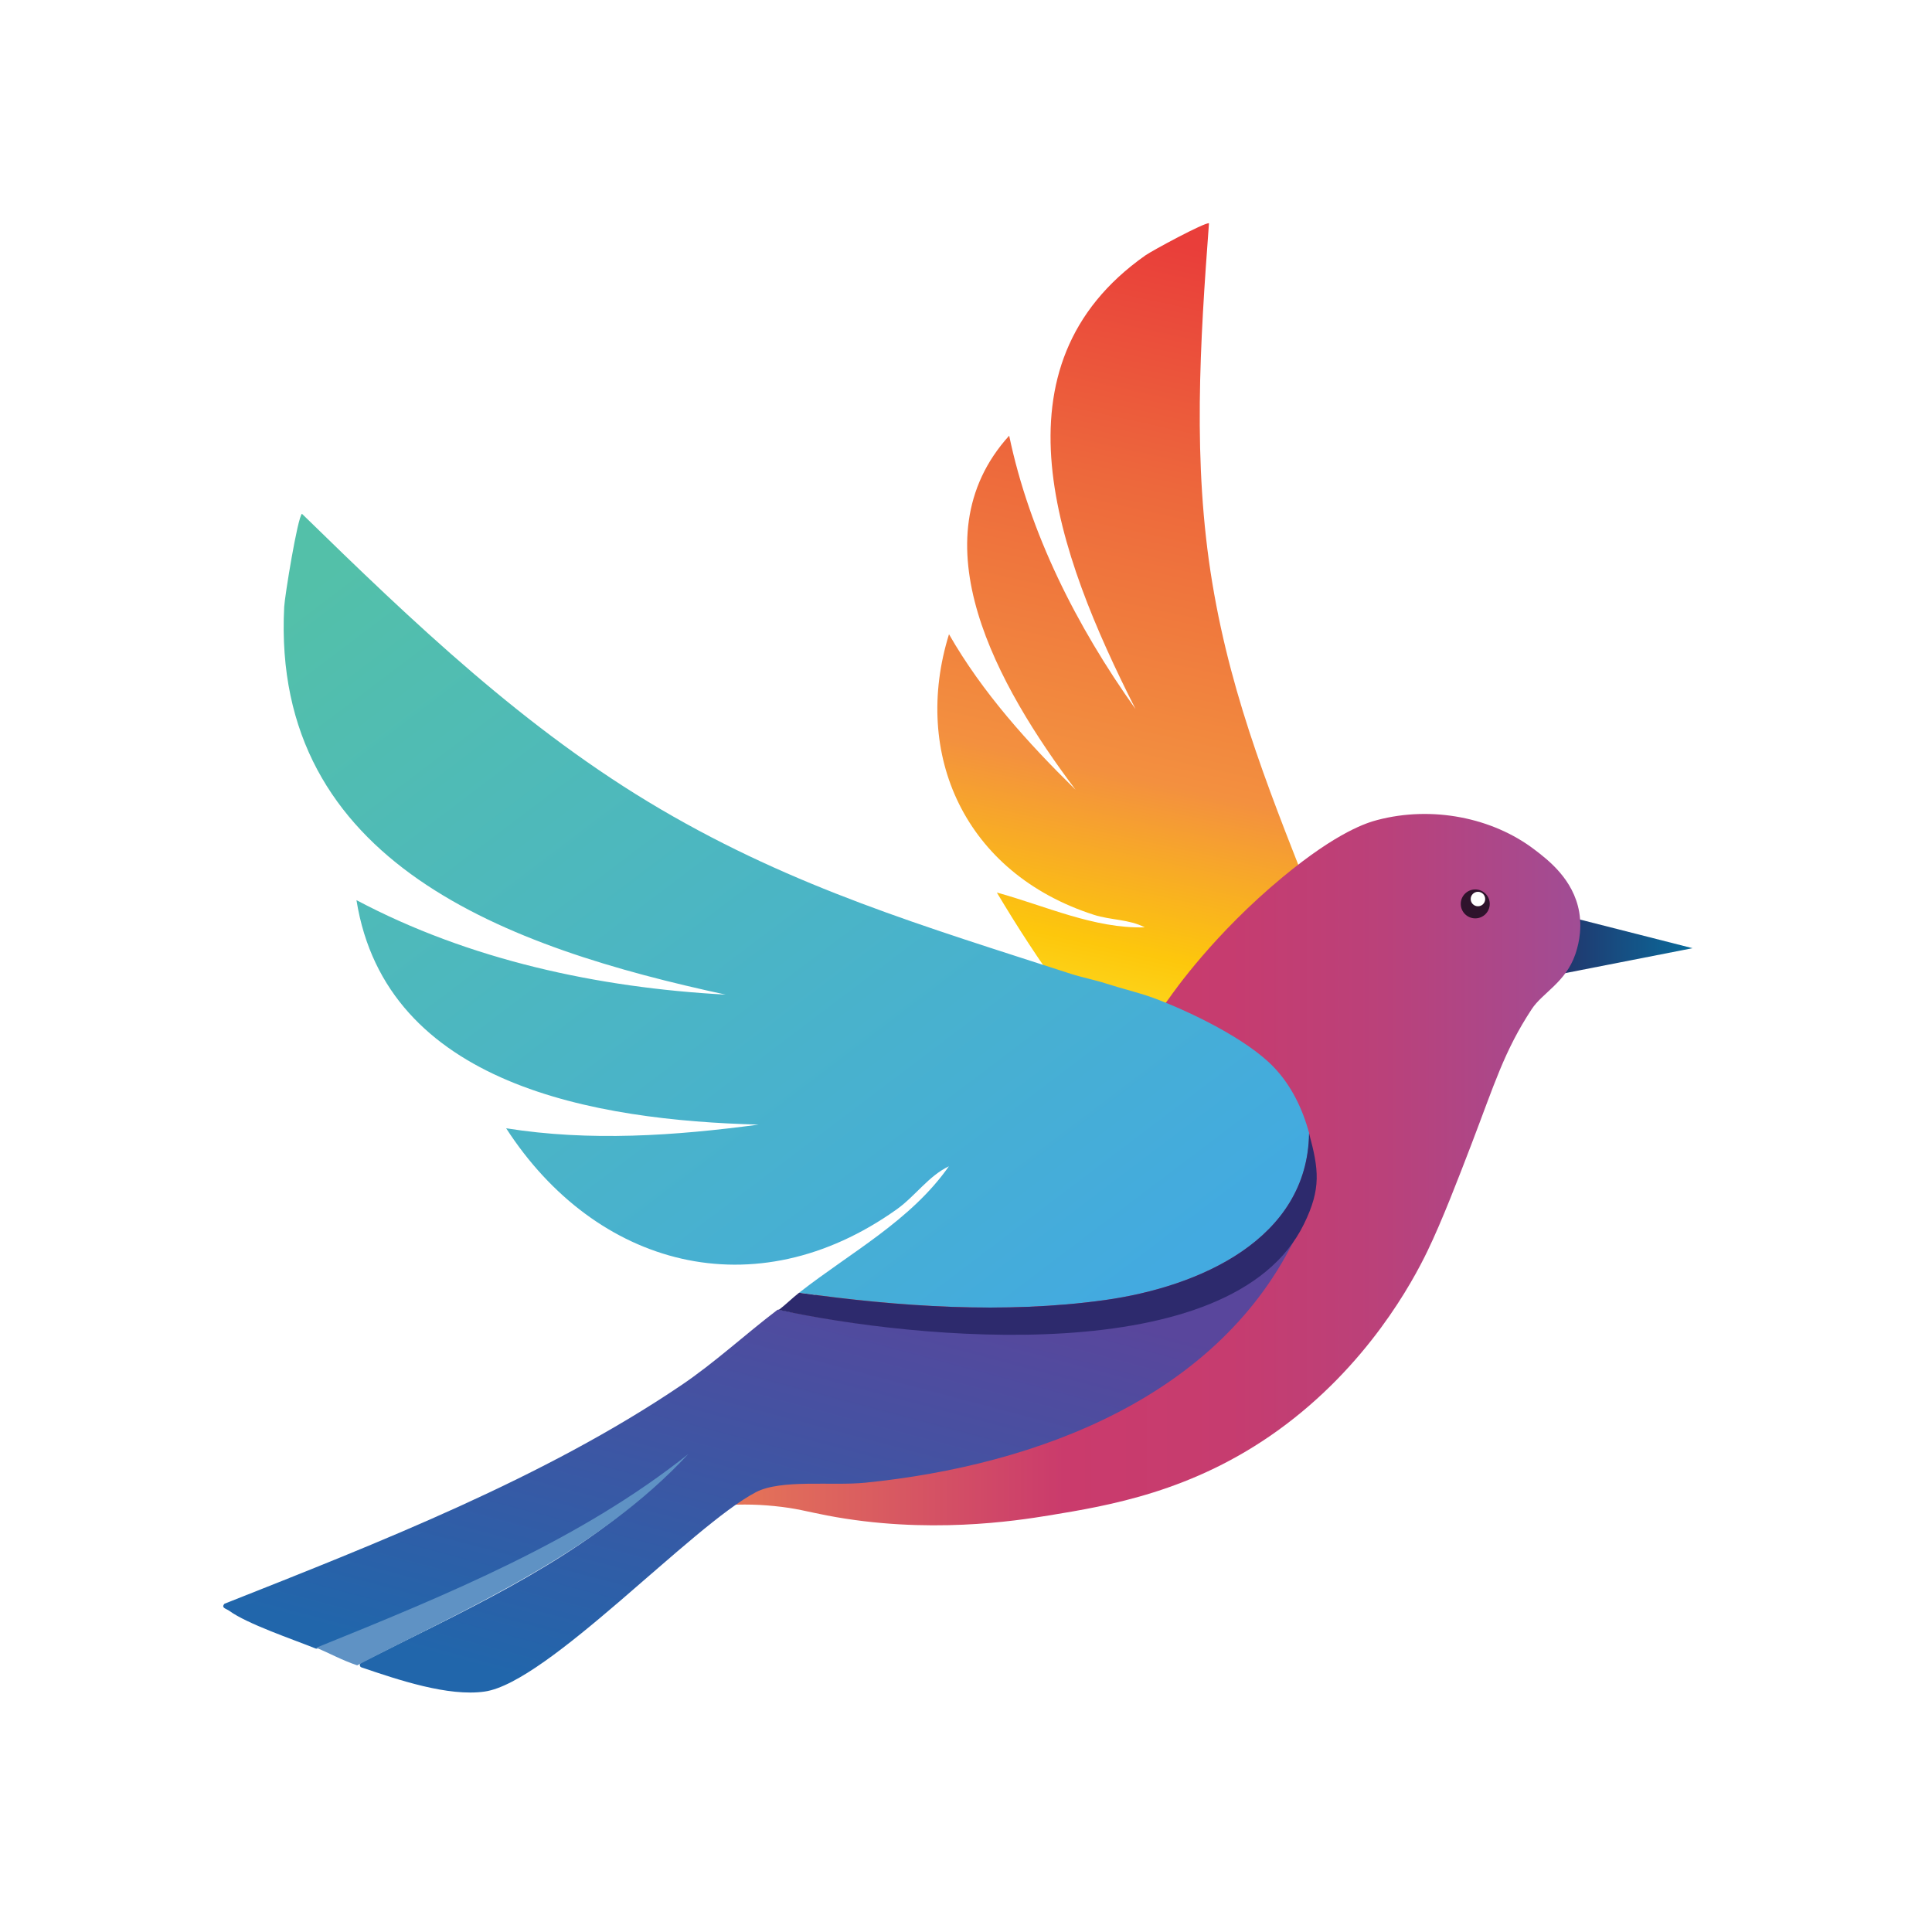
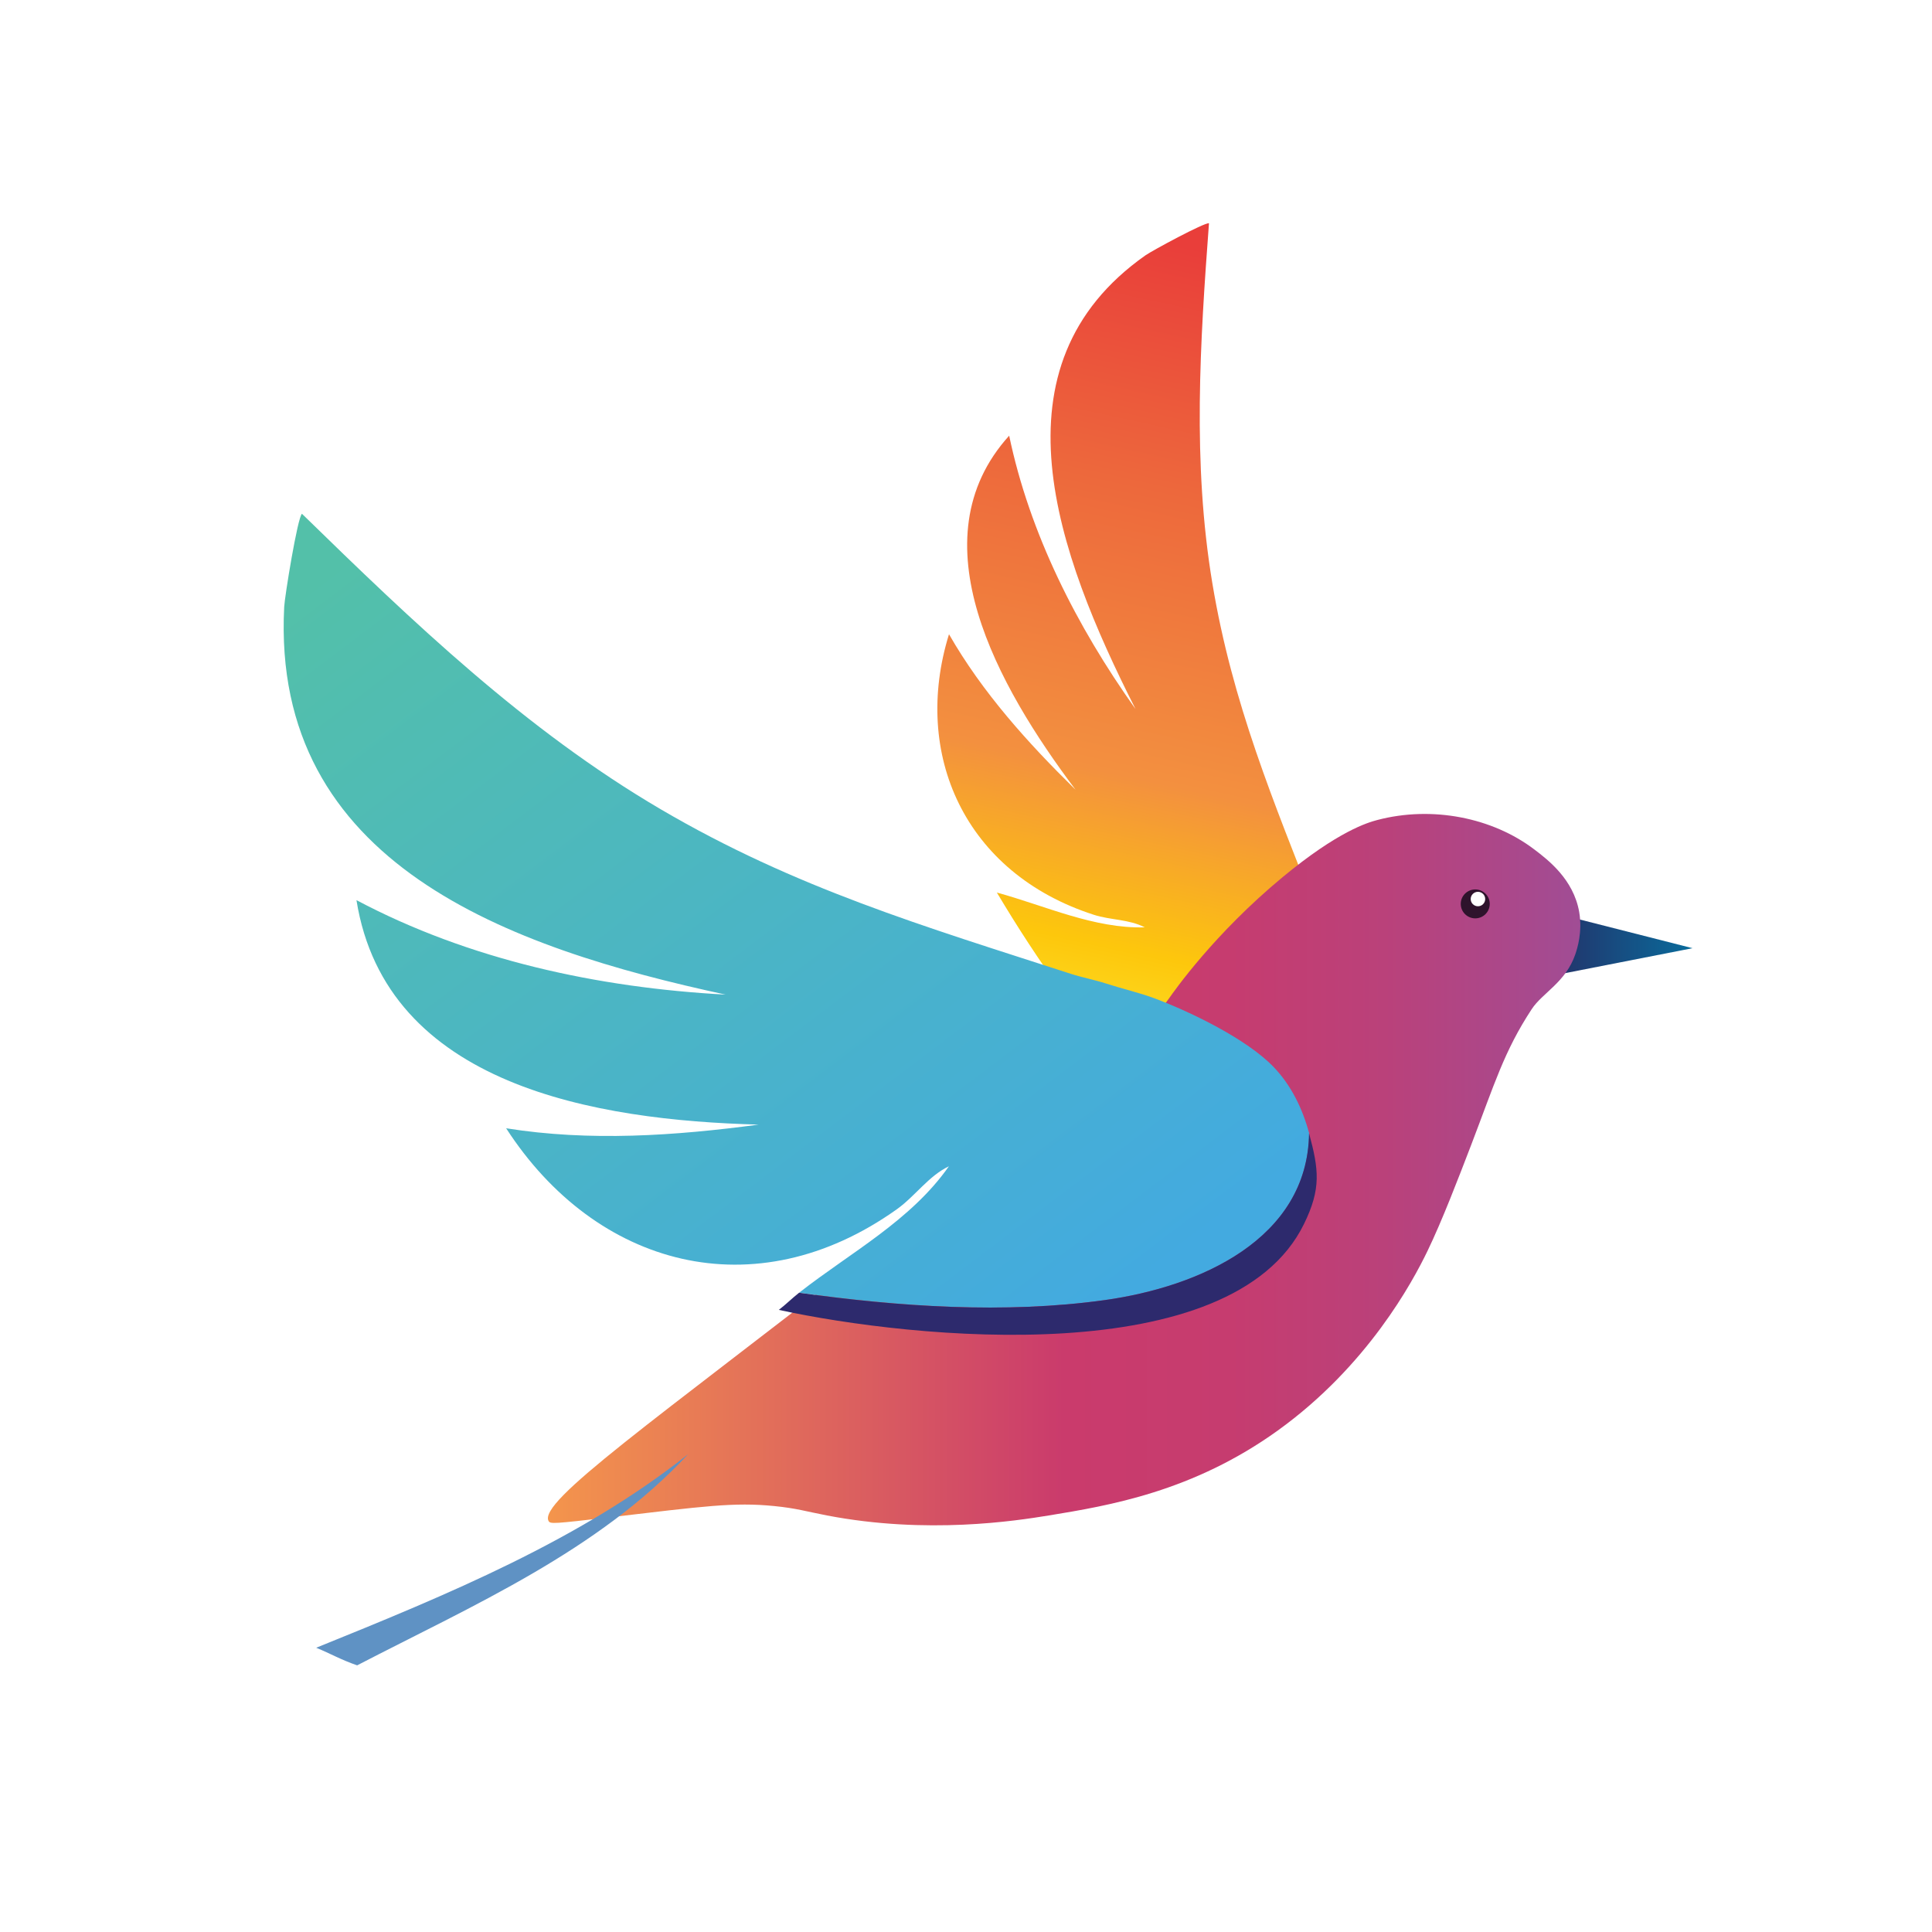
<svg xmlns="http://www.w3.org/2000/svg" fill="none" viewBox="0 0 1846 1846">
-   <path fill="#fff" d="M0 0h1846v1846H0z" />
  <path fill="url(#a)" d="m1617.19 905.983-111.7-28.421c-2.31 2.094-4.67 4.188-6.98 6.283-8.18 7.393-16.32 14.744-24.51 22.138 6.99 7.992 14.01 15.942 21 23.934l122.19-23.934Z" />
  <path fill="url(#b)" d="M952.511 852.866c38.988 65.305 84.829 131.721 139.719 185.054 51.92 50.44 129.56 93.77 189.63 47.83 10.58-14.66 18.38-31.58 20.43-50.35 3.04-28.2-8.05-73.422-17.61-101.245-3.94-11.454-9.94-23.677-14.44-35.174-3.38-8.633-7.84-16.882-11.22-25.472-42.33-108.172-81.58-201.557-100.64-316.225-19.24-115.523-11.66-230.491-3.22-343.962-4.19-.941-54.36 26.199-60.62 30.601-150.341 105.693-85.22 284.299-9.55 433.585-56.34-79.109-101.246-167.963-120.74-261.22-90.102 99.497-10.668 239.723 63.37 338.236-45.547-44.705-89.034-92.915-120.867-148.518-35.518 114.455 14.824 228.268 138.477 268.101 15.89 5.129 33.63 4.188 48.54 11.967-48.46 1.325-94.516-20.429-141.259-33.251v.043Z" />
  <path fill="url(#c)" d="M1466.07 811.677c-40.11-30.515-97.6-41.927-149.96-28.207-9.25 2.436-37.45 10.642-90.53 54.577-65.42 54.15-103.56 108.77-108.48 115.737-30.51 43.337-114.61 109.366-281.618 239.636-211.78 165.23-321.804 241.6-311.265 259.98 1.586 2.78 5.013 2.61 57.926-3.59 90.959-10.68 119.107-14.62 157.453-10.81 21.594 2.13 30.42 5.13 50.685 9.02 95.671 18.33 180.332 5.12 211.739 0 57.02-9.36 137.4-22.53 218.98-81.25 85.6-61.63 128.66-141.85 142.97-171.51 13.96-28.89 29.6-69.75 41.64-101.08 22.45-58.59 31.54-89.79 57.93-129.968 10.28-15.642 32.47-25.601 41.64-52.355 1.8-5.342 7.03-21.241 3.73-40.431-5.44-31.328-29.91-49.919-42.72-59.663l-.12-.086Z" />
  <path fill="url(#d)" d="M763.607 1235.16c95.029 13.29 196.527 20.38 292.113 7.05 90.36-12.61 193.83-58.13 195.16-159.42-6.3-23.29-16.93-45.56-33.94-63.29-25.53-26.629-79-52.571-113.92-65.649-14.4-5.385-31.19-9.232-46.06-14.061-11.18-3.633-22.83-5.77-33.93-9.36-140.102-45.389-263.151-81.802-391.513-157.065-129.39-75.819-237.272-179.29-343.012-282.461-4.241 3.632-16.452 78.896-16.966 89.067-12.554 245.749 215.036 325.756 421.803 370.375-122.235-6.582-245.199-33.251-352.738-90.264 28.277 177.328 229.003 210.398 384.228 214.468-79.776 10.68-161.351 16.28-241.213 3.5 85.646 132.45 237.529 174.12 373.346 77.36 17.437-12.44 30.376-31.89 49.699-41.03-36.46 52.01-93.872 82.27-143.014 120.73l-.043.05Z" />
-   <path fill="url(#e)" d="M1227.88 1173.71c-68.42 133.73-359.252 104.41-483.415 77.66-.685-.18-1.414 0-2.014.47-30.89 23.54-59.253 49.91-91.729 71.88-131.276 88.73-288.557 150.14-436.242 208.65-3.556 4.02 1.756 4.66 4.67 6.8 17.095 12.48 60.539 27.14 82.39 35.94.6.26 1.199.22 1.799 0 107.711-42.86 216.836-86.37 311.436-152.87 2.528-1.8 5.356 1.75 3.042 3.8-78.277 70.69-178.404 114.88-272.705 162.66-1.928.99-1.713 3.81.343 4.49 34.747 11.8 82.69 28.08 117.608 23.08 60.368-8.63 197.556-158.18 259.166-190.49 23.993-12.61 72.793-5.9 104.369-9.06 164.865-16.62 339.972-82.36 412.852-237.97.6-1.28 0-2.82-1.37-3.33l-7.2-2.78c-1.16-.47-2.49.04-3.04 1.15l.04-.08Z" />
  <path fill="#2D2A6D" d="M763.545 1235.17c-6.726 5.26-12.639 11.24-19.408 16.41 128.319 27.87 432.813 58.94 501.793-82.05 16.62-33.94 14.18-52.15 4.84-86.72-1.33 101.25-104.75 146.76-195.15 159.41-95.59 13.34-197.089 6.29-292.118-7.05h.043Z" />
  <path fill="#5F92C4" d="M302.181 1574.42c13.667 5.64 23.778 11.54 39.074 16.8 110.967-57.49 230.331-109.29 316.32-201.82-103.298 82.15-229.774 134.16-355.394 184.98v.04Z" />
  <path fill="#2E132C" d="M1409.58 877.482c-7.65 0-13.85-6.186-13.85-13.817 0-7.63 6.2-13.816 13.85-13.816 7.65 0 13.85 6.186 13.85 13.816 0 7.631-6.2 13.817-13.85 13.817Z" />
  <path fill="#fff" d="M1412.16 865.925c-3.83 0-6.93-3.093-6.93-6.908 0-3.815 3.1-6.908 6.93-6.908 3.82 0 6.92 3.093 6.92 6.908 0 3.815-3.1 6.908-6.92 6.908Z" />
  <defs>
    <linearGradient id="a" x1="1617.19" x2="1473.96" y1="903.718" y2="903.718" gradientUnits="userSpaceOnUse">
      <stop stop-color="#096B9B" />
      <stop offset="1" stop-color="#252E66" />
    </linearGradient>
    <linearGradient id="b" x1="1234.82" x2="1051.08" y1="230.924" y2="1069.75" gradientUnits="userSpaceOnUse">
      <stop offset=".03" stop-color="#E93E3A" />
      <stop offset=".3" stop-color="#ED683C" />
      <stop offset=".62" stop-color="#F3903F" />
      <stop offset=".81" stop-color="#FDC70C" />
      <stop offset="1" stop-color="#FFF33B" />
    </linearGradient>
    <linearGradient id="c" x1="1509.85" x2="523.489" y1="1117.52" y2="1117.52" gradientUnits="userSpaceOnUse">
      <stop stop-color="#A04D95" />
      <stop offset=".05" stop-color="#A8498D" />
      <stop offset=".19" stop-color="#BA417A" />
      <stop offset=".34" stop-color="#C63C6F" />
      <stop offset=".5" stop-color="#CA3B6C" />
      <stop offset="1" stop-color="#F4954C" />
    </linearGradient>
    <linearGradient id="d" x1="407.441" x2="1019.65" y1="472.141" y2="1281.53" gradientUnits="userSpaceOnUse">
      <stop stop-color="#53C0A9" />
      <stop offset="1" stop-color="#43AAE0" />
    </linearGradient>
    <linearGradient id="e" x1="772.871" x2="650.089" y1="1182.34" y2="1645.14" gradientUnits="userSpaceOnUse">
      <stop stop-color="#59469C" />
      <stop offset="1" stop-color="#2166AB" />
    </linearGradient>
  </defs>
</svg>